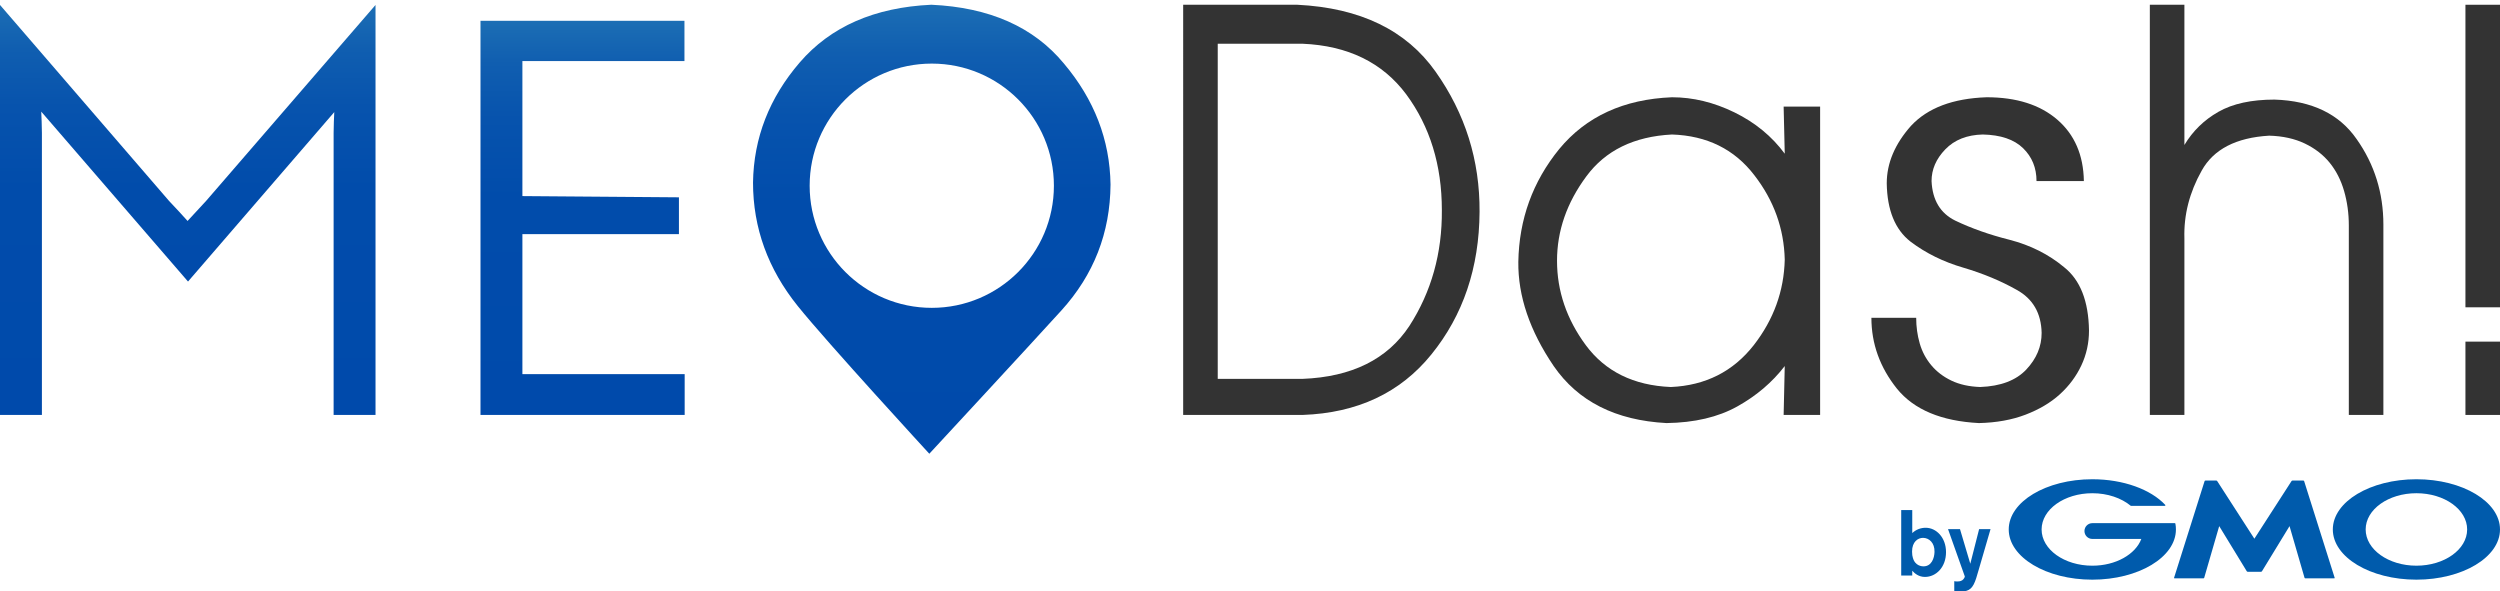
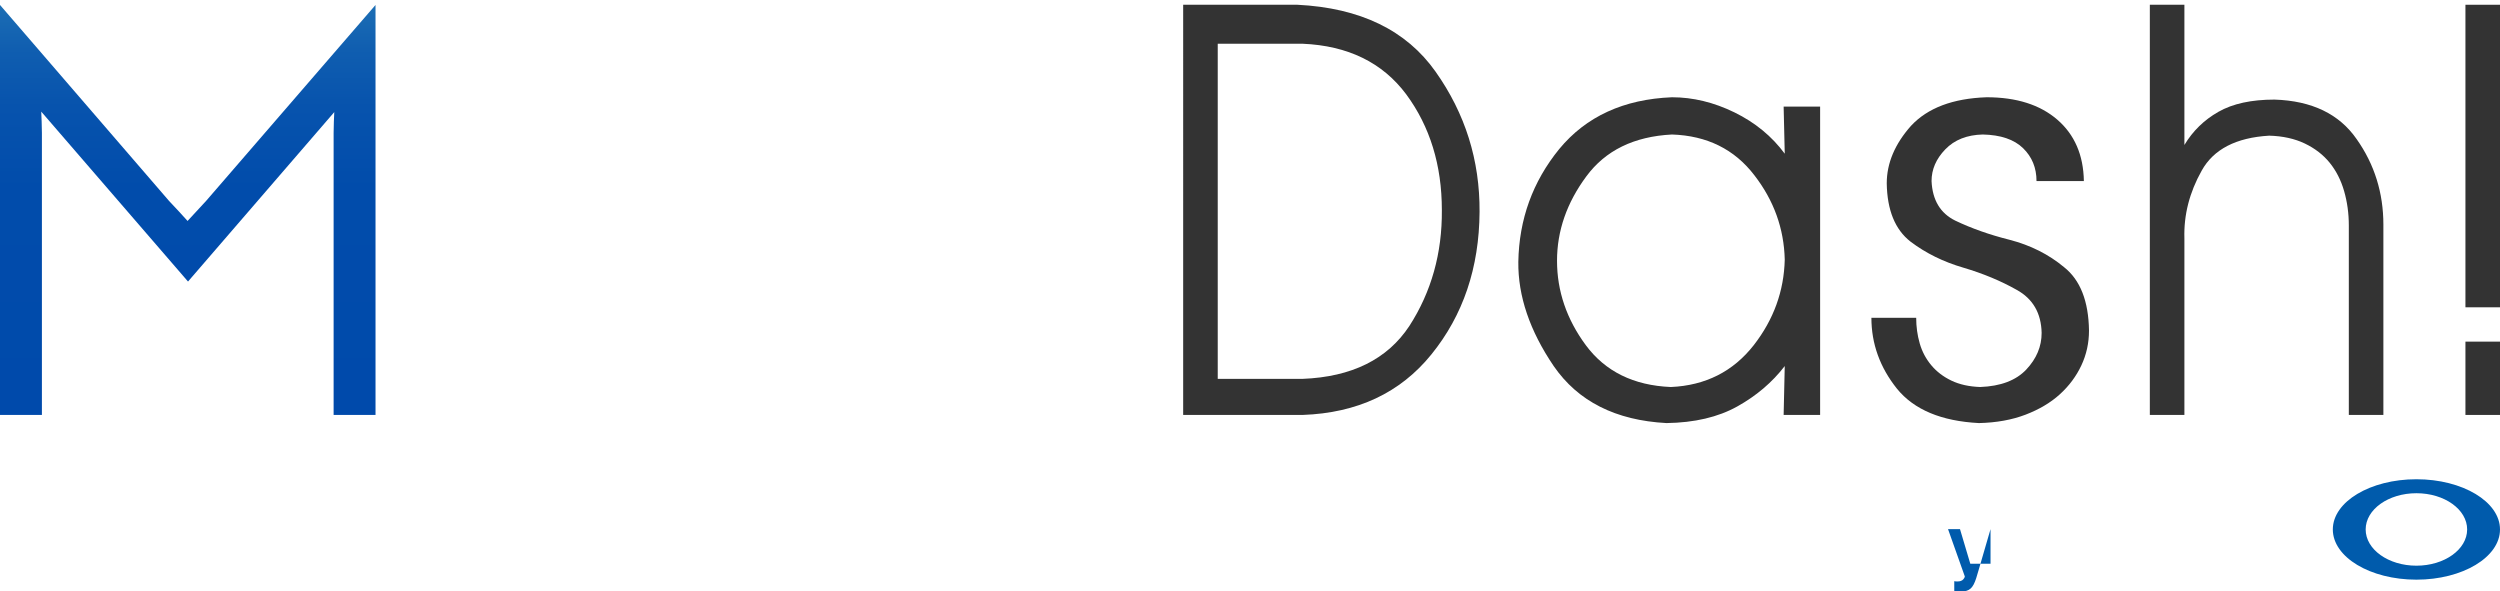
<svg xmlns="http://www.w3.org/2000/svg" version="1.1" id="レイヤー_1" x="0px" y="0px" width="261.841px" height="61.95px" viewBox="0 0 261.841 61.95" enable-background="new 0 0 261.841 61.95" xml:space="preserve">
  <g>
    <g>
      <g>
        <path fill="#333333" d="M123.922,0.498h11.956c6.581,0.326,11.408,2.661,14.479,7.008c3.107,4.388,4.643,9.284,4.607,14.686     c-0.037,5.85-1.719,10.827-5.046,14.93c-3.255,4.022-7.752,6.135-13.492,6.338h-12.505V0.498z M136.427,39.681     c5.155-0.203,8.885-2.051,11.188-5.545c2.304-3.574,3.436-7.617,3.4-12.127c0-4.712-1.243-8.754-3.729-12.127     c-2.487-3.331-6.107-5.098-10.859-5.302h-8.885v35.101H136.427z" />
        <path fill="#333333" d="M175.118,10.187c2.2,0,4.38,0.529,6.542,1.584c2.161,1.057,3.917,2.498,5.268,4.327l-0.116-4.936h3.821     v32.297h-3.821l0.116-5.119c-1.313,1.706-2.972,3.118-4.979,4.235c-2.007,1.117-4.478,1.696-7.41,1.737     c-5.326-0.285-9.263-2.275-11.81-5.972c-2.509-3.696-3.744-7.333-3.705-10.908c0.077-4.469,1.505-8.409,4.284-11.822     C166.125,12.198,170.062,10.391,175.118,10.187z M175.118,14.087c-3.976,0.204-6.967,1.666-8.973,4.388     c-2.046,2.763-3.068,5.708-3.068,8.836c0,3.169,1.003,6.115,3.01,8.836c2.045,2.763,5.017,4.226,8.915,4.388     c3.627-0.162,6.522-1.625,8.684-4.388c2.084-2.681,3.164-5.667,3.242-8.958c-0.078-3.25-1.139-6.195-3.184-8.836     C181.66,15.631,178.784,14.209,175.118,14.087z" />
        <path fill="#333333" d="M200.695,33.283c0,0.935,0.123,1.828,0.369,2.681c0.245,0.853,0.647,1.615,1.207,2.285     c0.558,0.67,1.262,1.209,2.111,1.615c0.848,0.407,1.854,0.63,3.016,0.67c2.145-0.081,3.754-0.69,4.826-1.828     c1.073-1.137,1.609-2.417,1.609-3.839c-0.045-2.072-0.916-3.574-2.614-4.51c-1.654-0.934-3.509-1.706-5.564-2.316     c-2.101-0.609-3.955-1.523-5.564-2.742c-1.609-1.259-2.436-3.291-2.48-6.094c0-2.112,0.848-4.123,2.547-6.033     c1.743-1.868,4.379-2.864,7.91-2.986c3.128,0,5.597,0.783,7.407,2.346c1.81,1.564,2.737,3.708,2.782,6.429h-4.96     c0-1.381-0.469-2.529-1.408-3.443c-0.938-0.914-2.346-1.391-4.223-1.432c-1.654,0.041-2.961,0.559-3.921,1.554     c-0.962,0.996-1.441,2.102-1.441,3.321c0.089,1.991,0.915,3.373,2.48,4.144c1.698,0.813,3.597,1.483,5.698,2.011     c2.189,0.569,4.089,1.524,5.698,2.864c1.698,1.341,2.569,3.555,2.614,6.642c0,1.301-0.268,2.519-0.804,3.656     c-0.536,1.138-1.285,2.143-2.246,3.016c-0.962,0.874-2.157,1.584-3.586,2.133c-1.431,0.548-3.062,0.843-4.893,0.884     c-3.933-0.204-6.793-1.402-8.58-3.595c-1.788-2.234-2.681-4.712-2.681-7.434H200.695z" />
        <path fill="#333333" d="M238.219,10.431c3.912,0.122,6.782,1.503,8.611,4.144c1.865,2.641,2.797,5.627,2.797,8.958v19.927h-3.62     V23.613c0-1.263-0.165-2.463-0.494-3.603c-0.329-1.14-0.832-2.127-1.508-2.962c-0.677-0.834-1.545-1.506-2.605-2.015     c-1.061-0.508-2.303-0.784-3.729-0.824c-3.474,0.204-5.832,1.425-7.075,3.664c-1.28,2.28-1.884,4.641-1.81,7.084v18.502h-3.62     V0.498h3.62v14.686c0.877-1.463,2.065-2.621,3.565-3.474C233.85,10.857,235.806,10.431,238.219,10.431z" />
        <path fill="#333333" d="M258.221,32.186V0.498h3.62v31.688H258.221z M258.221,43.459v-7.678h3.62v7.678H258.221z" />
      </g>
      <g>
        <linearGradient id="SVGID_1_" gradientUnits="userSpaceOnUse" x1="19.665" y1="0.518" x2="19.665" y2="43.459">
          <stop offset="0" style="stop-color:#1C6EB4" />
          <stop offset="0.108" style="stop-color:#105EB0" />
          <stop offset="0.249" style="stop-color:#0753AD" />
          <stop offset="0.448" style="stop-color:#014CAB" />
          <stop offset="1" style="stop-color:#004AAB" />
        </linearGradient>
        <path fill="url(#SVGID_1_)" d="M34.942,13.918c0-0.822,0.046-1.62,0.069-2.177L19.692,29.488L4.32,11.693     c0.023,0.589,0.069,1.459,0.069,2.241v29.525H0V0.519l17.7,20.519c0.623,0.634,1.433,1.548,1.945,2.104     c0.536-0.58,1.369-1.494,1.945-2.104L39.331,0.519v42.941h-4.389V13.918z" />
        <linearGradient id="SVGID_2_" gradientUnits="userSpaceOnUse" x1="61.018" y1="2.179" x2="61.018" y2="43.459">
          <stop offset="0" style="stop-color:#1C6EB4" />
          <stop offset="0.108" style="stop-color:#105EB0" />
          <stop offset="0.249" style="stop-color:#0753AD" />
          <stop offset="0.448" style="stop-color:#014CAB" />
          <stop offset="1" style="stop-color:#004AAB" />
        </linearGradient>
-         <path fill="url(#SVGID_2_)" d="M54.714,39.186H71.71v4.273H50.325V2.179h21.362v4.217H54.714v14.142l16.395,0.129v3.854H54.714     V39.186z" />
      </g>
      <linearGradient id="SVGID_3_" gradientUnits="userSpaceOnUse" x1="97.591" y1="0.498" x2="97.591" y2="47.522">
        <stop offset="0" style="stop-color:#1C6EB4" />
        <stop offset="0.108" style="stop-color:#105EB0" />
        <stop offset="0.249" style="stop-color:#0753AD" />
        <stop offset="0.448" style="stop-color:#014CAB" />
        <stop offset="1" style="stop-color:#004AAB" />
      </linearGradient>
-       <path fill="url(#SVGID_3_)" d="M111.414,6.635c-3.164-3.817-7.788-5.862-13.874-6.138C91.591,0.773,87,2.785,83.769,6.532    c-3.198,3.714-4.831,7.909-4.9,12.585c0,4.745,1.564,9.061,4.693,12.946c3.128,3.886,13.771,15.46,13.771,15.46    s10.452-11.282,13.822-14.995c3.404-3.747,5.123-8.149,5.158-13.204C116.244,14.647,114.612,10.418,111.414,6.635z M97.591,32.243    c-7.064,0-12.791-5.727-12.791-12.791S90.527,6.661,97.591,6.661s12.791,5.727,12.791,12.791S104.656,32.243,97.591,32.243z" />
    </g>
    <g>
      <g>
-         <path fill="#005BAC" d="M202.614,57.811c-0.02,0.642-0.301,1.506-1.157,1.506c-0.097,0-0.884,0-1.117-0.924     c-0.039-0.116-0.078-0.32-0.078-0.621c0-1.039,0.622-1.439,1.147-1.439C202.04,56.334,202.643,56.85,202.614,57.811z      M199.126,53.42v6.859h1.156v-0.505c0.252,0.292,0.69,0.651,1.331,0.651c1.156,0,2.206-1.01,2.206-2.594     c0-1.545-1.03-2.555-2.128-2.555c-0.535,0-1.02,0.194-1.408,0.554V53.42H199.126z" />
-         <path fill="#005BAC" d="M208.481,55.421l-1.233,4.236l-0.272,0.913c-0.331,1.02-0.689,1.38-1.594,1.38     c-0.379,0-0.563-0.039-0.699-0.059v-1.019c0.107,0.019,0.194,0.029,0.31,0.029c0.088,0,0.34,0,0.525-0.127     c0.135-0.088,0.271-0.301,0.271-0.398l-1.758-4.955h1.253l1.078,3.623l0.923-3.623H208.481z" />
+         <path fill="#005BAC" d="M208.481,55.421l-1.233,4.236l-0.272,0.913c-0.331,1.02-0.689,1.38-1.594,1.38     c-0.379,0-0.563-0.039-0.699-0.059v-1.019c0.107,0.019,0.194,0.029,0.31,0.029c0.088,0,0.34,0,0.525-0.127     c0.135-0.088,0.271-0.301,0.271-0.398l-1.758-4.955h1.253l1.078,3.623H208.481z" />
      </g>
      <g>
-         <path fill="#005BAC" d="M236.115,59.886h0.697c0.035,0,0.079-0.025,0.098-0.055l2.887-4.727l1.57,5.408     c0.01,0.034,0.047,0.062,0.082,0.062h3.03c0.036,0,0.056-0.027,0.045-0.061l-3.196-10.12c-0.011-0.033-0.048-0.062-0.084-0.062     h-1.138c-0.035,0-0.08,0.025-0.099,0.055l-3.893,6.037l-3.893-6.037c-0.019-0.03-0.064-0.055-0.099-0.055h-1.138     c-0.035,0-0.073,0.028-0.084,0.062l-3.196,10.12c-0.01,0.034,0.01,0.061,0.045,0.061h3.031c0.035,0,0.072-0.028,0.082-0.062     l1.57-5.408l2.887,4.727c0.019,0.03,0.062,0.055,0.098,0.055H236.115z" />
        <g>
-           <path fill="#005BAC" d="M227.842,54.845c0-0.001,0-0.001,0-0.002c-0.006-0.029-0.032-0.05-0.063-0.05h-0.405h-2.995h-5.234      c-0.456,0-0.827,0.37-0.827,0.827c0,0.457,0.37,0.827,0.827,0.827c0,0,0,0,0,0h5.13c-0.611,1.614-2.676,2.802-5.131,2.802      c-2.935,0-5.314-1.699-5.314-3.795c0-2.096,2.379-3.795,5.314-3.795c1.603,0,3.04,0.507,4.014,1.309      c0.004,0.003,0.007,0.005,0.01,0.008c0.01,0.006,0.022,0.01,0.035,0.01h3.528c0.035,0,0.064-0.029,0.064-0.064      c0-0.016-0.006-0.03-0.015-0.041c-0.002-0.002-0.004-0.004-0.006-0.006c-1.501-1.6-4.356-2.68-7.632-2.68      c-4.835,0-8.755,2.354-8.755,5.259c0,2.905,3.92,5.259,8.755,5.259c4.835,0,8.756-2.354,8.756-5.259      C227.901,55.247,227.88,55.044,227.842,54.845z" />
-         </g>
+           </g>
        <path fill="#005BAC" d="M253.086,50.194c-4.836,0-8.755,2.354-8.755,5.259c0,2.905,3.919,5.259,8.755,5.259     c4.835,0,8.755-2.354,8.755-5.259C261.841,52.549,257.921,50.194,253.086,50.194z M253.086,59.248     c-2.935,0-5.315-1.699-5.315-3.795c0-2.096,2.379-3.795,5.315-3.795c2.935,0,5.314,1.699,5.314,3.795     C258.4,57.549,256.021,59.248,253.086,59.248z" />
      </g>
    </g>
  </g>
</svg>